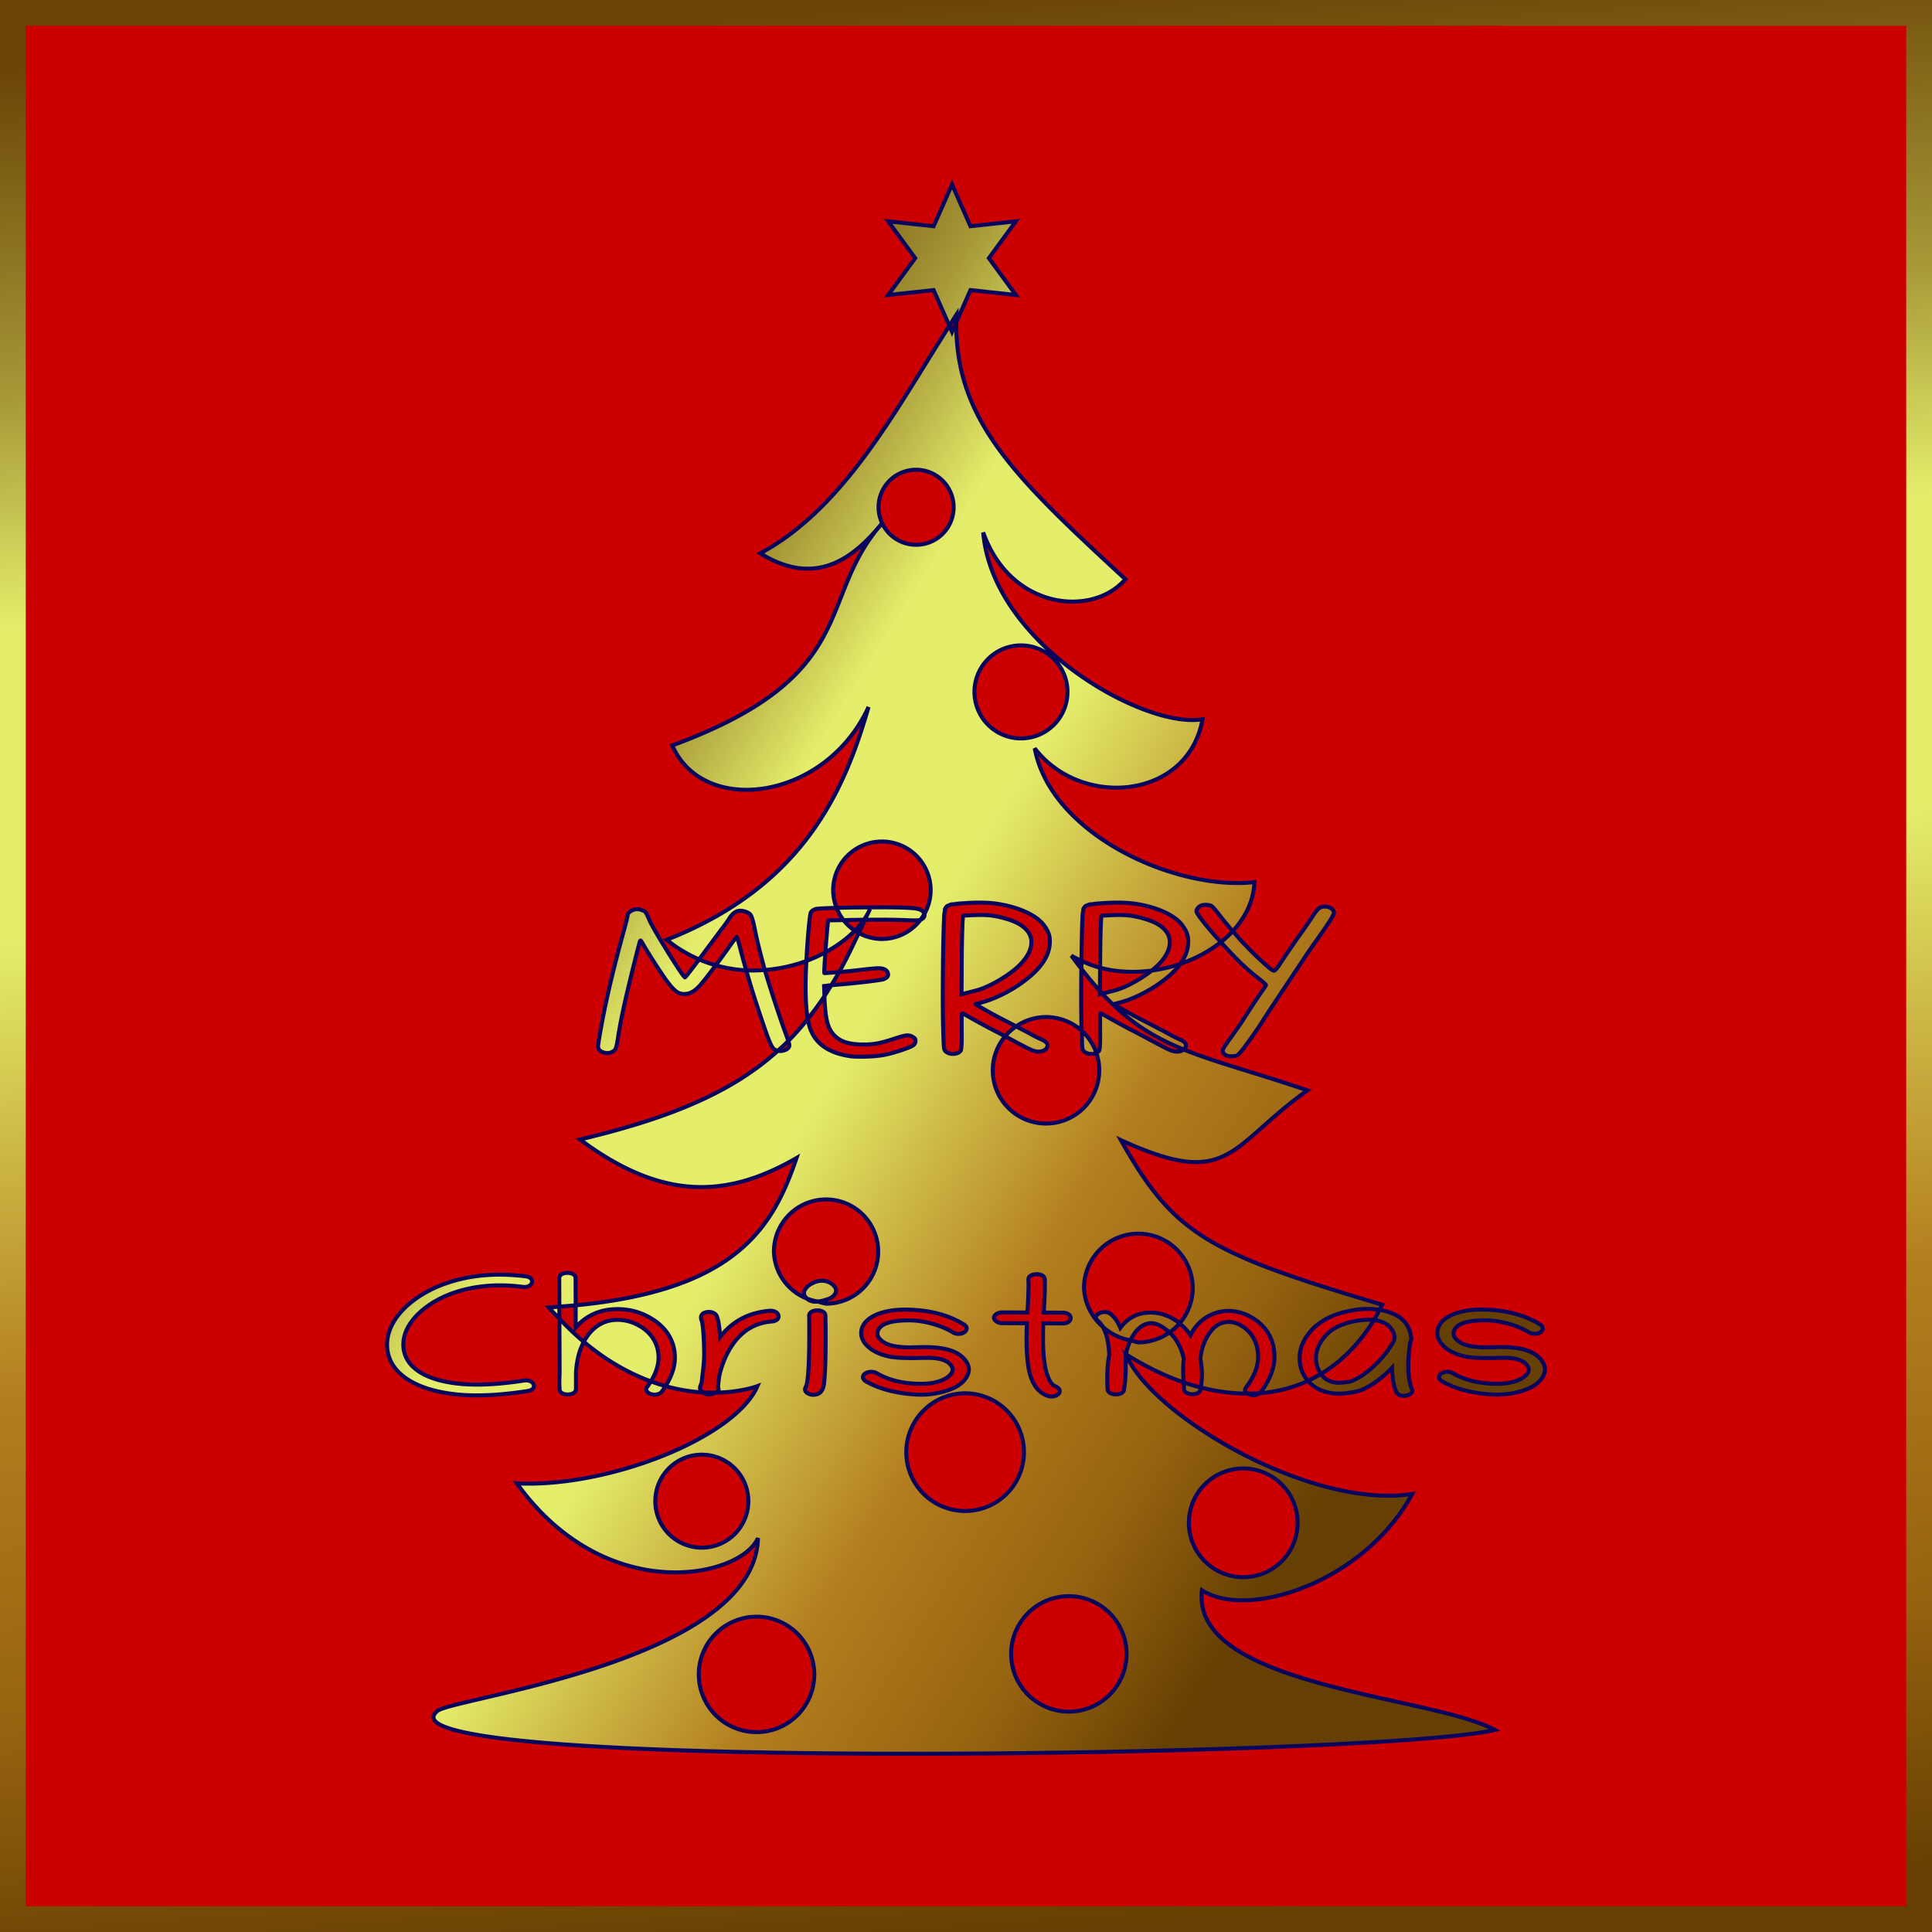
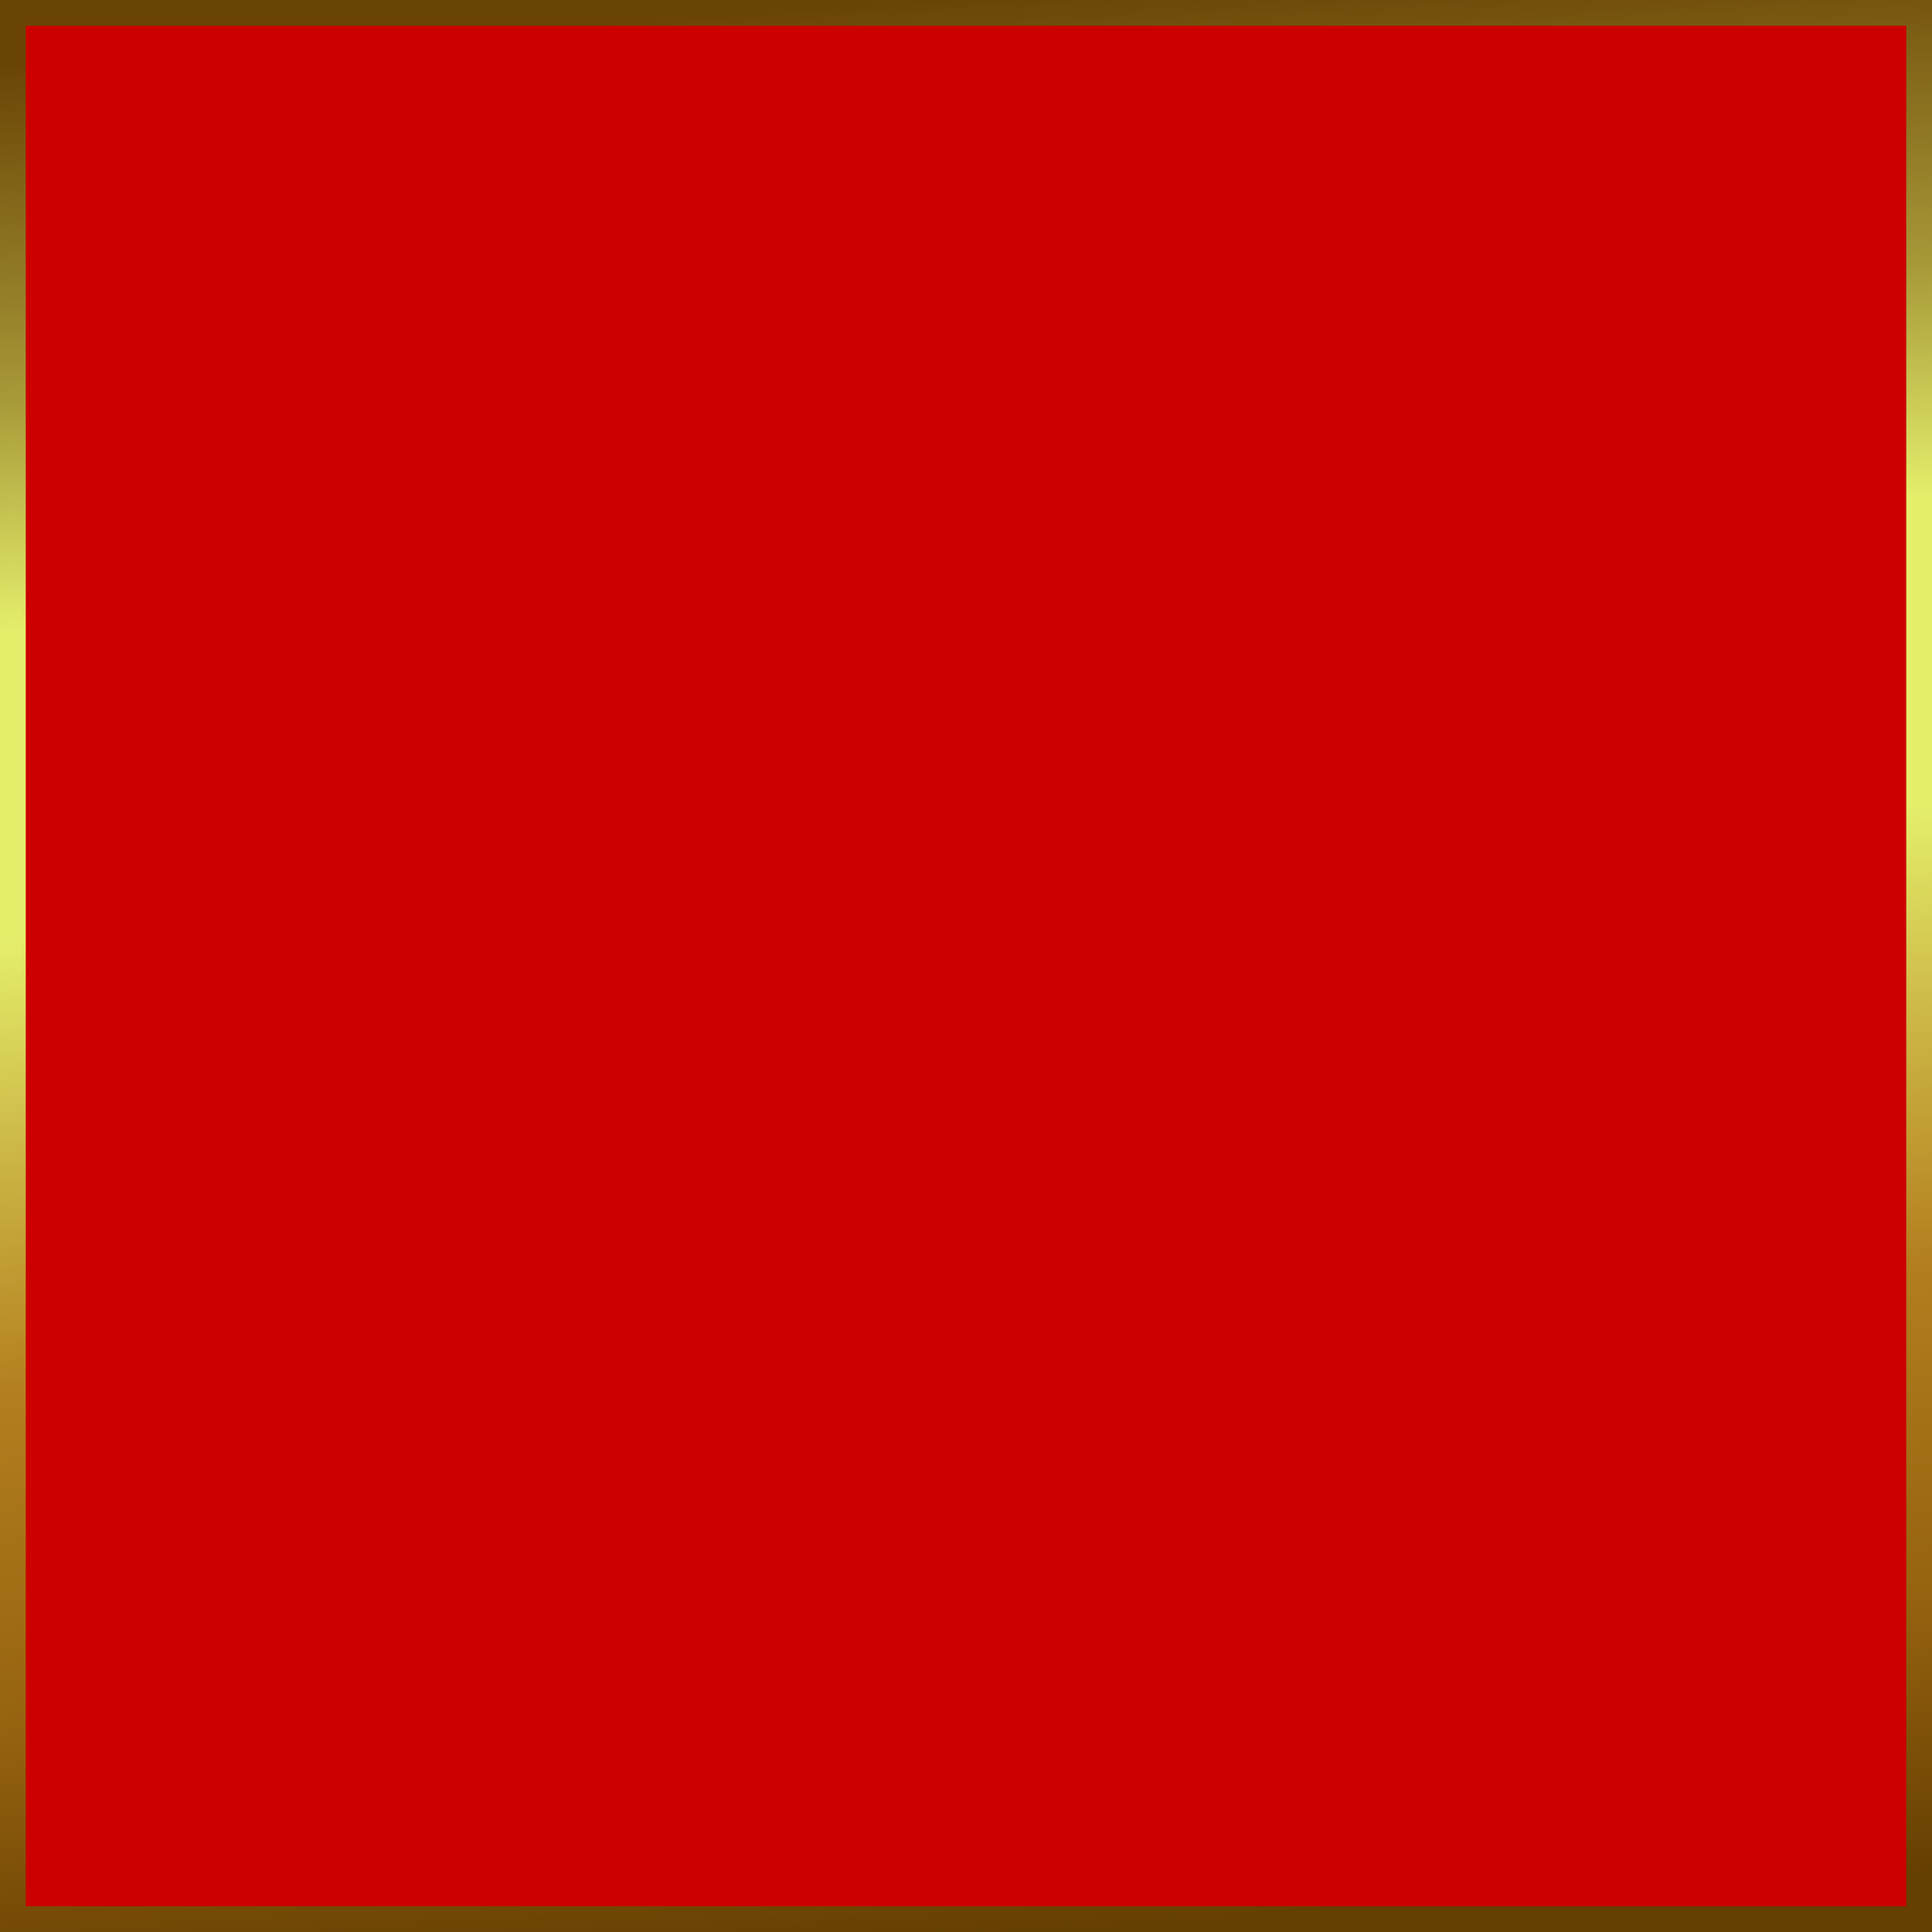
<svg xmlns="http://www.w3.org/2000/svg" xmlns:ns1="http://sodipodi.sourceforge.net/DTD/sodipodi-0.dtd" xmlns:ns2="http://www.inkscape.org/namespaces/inkscape" xmlns:xlink="http://www.w3.org/1999/xlink" ns1:docname="05_Esche.svg" ns2:version="1.4 (e7c3feb100, 2024-10-09)" id="svg8" version="1.1" viewBox="0 0 150 150" height="150" width="150" xml:space="preserve">
  <defs id="defs2">
    <linearGradient id="linearGradient113">
      <stop stop-color="#664002" offset="0" id="stop113" />
      <stop stop-color="#7e5109" offset="0.067" id="stop112" />
      <stop stop-color="#95620f" offset="0.139" id="stop111" />
      <stop stop-color="#a47017" offset="0.225" id="stop110" />
      <stop stop-color="#b37e1e" offset="0.312" id="stop109" />
      <stop stop-color="#ccb645" offset="0.437" id="stop108" />
      <stop stop-color="#e4ee6b" offset="0.548" id="stop107" />
      <stop stop-color="#e4ee6b" offset="0.608" id="stop106" />
      <stop stop-color="#e4ee6b" offset="0.708" id="stop105" />
      <stop stop-color="#a79938" offset="0.827" id="stop104" />
      <stop stop-color="#6a4405" offset="1" id="stop103" />
    </linearGradient>
    <linearGradient id="linearGradient48">
      <stop stop-color="#6a4405" offset="0" id="stop48" />
      <stop stop-color="#a79938" offset="0.173" id="stop47" />
      <stop stop-color="#e4ee6b" offset="0.292" id="stop46" />
      <stop stop-color="#e4ee6b" offset="0.392" id="stop45" />
      <stop stop-color="#e4ee6b" offset="0.452" id="stop44" />
      <stop stop-color="#ccb645" offset="0.563" id="stop43" />
      <stop stop-color="#b37e1e" offset="0.688" id="stop42" />
      <stop stop-color="#a47017" offset="0.775" id="stop41" />
      <stop stop-color="#95620f" offset="0.861" id="stop40" />
      <stop stop-color="#7e5109" offset="0.933" id="stop39" />
      <stop stop-color="#664002" offset="1" id="stop38" />
    </linearGradient>
    <linearGradient ns2:collect="always" xlink:href="#linearGradient48" id="linearGradient89" gradientUnits="userSpaceOnUse" />
    <linearGradient ns2:collect="always" xlink:href="#linearGradient48" id="linearGradient114" gradientUnits="userSpaceOnUse" x1="29.899" y1="74.837" x2="120.101" y2="74.837" />
    <linearGradient ns2:collect="always" xlink:href="#linearGradient48" id="linearGradient115" gradientUnits="userSpaceOnUse" x1="36.752" y1="50.937" x2="113.248" y2="98.737" />
    <linearGradient ns2:collect="always" xlink:href="#linearGradient113" id="linearGradient117" x1="80.232" y1="149.529" x2="69.768" y2="-0.105" gradientUnits="userSpaceOnUse" />
  </defs>
  <ns1:namedview ns2:document-rotation="0" fit-margin-bottom="0" fit-margin-right="0" fit-margin-left="0" fit-margin-top="0" showguides="false" ns2:showpageshadow="false" ns2:window-maximized="1" ns2:window-y="40" ns2:window-x="0" ns2:window-height="952" ns2:window-width="1280" ns2:pagecheckerboard="false" units="px" showgrid="false" ns2:current-layer="g117" ns2:document-units="px" ns2:cy="23" ns2:cx="78.5" ns2:zoom="1" ns2:pageshadow="2" ns2:pageopacity="0.0" borderopacity="1.0" bordercolor="#666666" pagecolor="#ffffff" id="base" lock-margins="false" ns2:deskcolor="#d1d1d1" showborder="false">
    <ns2:grid id="grid1" units="px" originx="-9.1552736e-05" originy="0.288" spacingx="1" spacingy="1" empcolor="#0099e5" empopacity="0.302" color="#0099e5" opacity="0.149" empspacing="5" enabled="true" visible="false" />
  </ns1:namedview>
  <g transform="translate(-9.1433525e-5,-257.024)" id="layer1" ns2:groupmode="layer" ns2:label="Schrift">
    <g id="g117">
      <rect y="0.712" x="1" height="148" width="148" id="rect4136" style="opacity:1;fill:#cc0000;fill-opacity:1;fill-rule:evenodd;stroke:url(#linearGradient117);stroke-width:2;stroke-miterlimit:4;stroke-dasharray:none;stroke-dashoffset:0;stroke-opacity:1" ns2:label="Hintergrund" transform="translate(-1.1920929e-7,257.312)" />
      <g ns2:groupmode="layer" id="layer5" ns2:label="HG" transform="translate(-1.1920929e-7,257.312)" style="display:inline" />
-       <path id="path2" style="fill:url(#linearGradient115);fill-opacity:1;fill-rule:nonzero;stroke:#0a055c;stroke-width:0.311;stroke-dasharray:none;stroke-opacity:1" ns2:label="Baum" d="m 73.916,14.033 -1.432,3.244 -3.525,-0.383 2.096,2.861 -2.096,2.861 3.525,-0.383 1.225,2.777 c 0.18,-0.279 0.362,-0.589 0.543,-0.861 -0.008,0.195 0.002,0.378 0,0.568 l 1.094,-2.484 3.525,0.383 -2.094,-2.861 2.094,-2.861 -3.525,0.383 z m 0.336,10.686 -0.336,0.76 -0.207,-0.467 c -4.066,6.297 -8.038,14.071 -14.678,17.662 4.561,2.836 7.516,0.017 9.459,-2.34 a 2.914,2.914 0 0 1 0,-0.002 2.914,2.914 0 0 1 -0.279,-1.236 2.914,2.914 0 0 1 2.914,-2.914 2.914,2.914 0 0 1 2.914,2.914 2.914,2.914 0 0 1 -2.914,2.914 2.914,2.914 0 0 1 -2.635,-1.676 c -5.192,5.869 -1.495,11.799 -16.295,17.254 2.42,5.558 11.924,4.263 15.238,-2.986 -1.857,6.448 -5.005,13.88 -15.672,18.074 0.806,0.656 1.652,1.151 2.514,1.523 0.049,-0.066 0.068,-0.087 0.121,-0.158 0.159,-0.217 0.365,-0.494 0.619,-0.832 0.254,-0.343 0.466,-0.626 0.633,-0.848 0.167,-0.227 0.286,-0.389 0.357,-0.484 0.294,-0.375 0.509,-0.675 0.645,-0.902 0.175,-0.264 0.362,-0.434 0.561,-0.508 0.207,-0.074 0.448,-0.059 0.727,0.047 0.135,0.053 0.235,0.115 0.299,0.184 0.064,0.069 0.118,0.184 0.166,0.348 0.056,0.158 0.124,0.436 0.203,0.832 0.127,0.666 0.38,1.702 0.762,3.107 0.002,0.007 0.01,0.03 0.012,0.037 1.134,-0.088 2.226,-0.332 3.227,-0.701 0.039,-0.753 0.093,-1.564 0.172,-2.459 0.064,-0.703 0.117,-1.12 0.156,-1.252 0.04,-0.132 0.162,-0.237 0.369,-0.316 0.117,-0.044 0.76,-0.073 1.648,-0.096 a 3.785,3.785 0 0 1 -0.266,-1.367 3.785,3.785 0 0 1 3.785,-3.785 3.785,3.785 0 0 1 3.785,3.785 3.785,3.785 0 0 1 -0.486,1.836 c 0.028,0.094 0.012,0.189 -0.061,0.285 -0.058,0.077 -0.138,0.125 -0.23,0.16 a 3.785,3.785 0 0 1 -3.008,1.504 3.785,3.785 0 0 1 -1.799,-0.467 c -0.497,1.057 -0.996,2.102 -1.52,3.029 0.231,-0.02 0.432,-0.035 0.703,-0.061 0.501,-0.053 0.929,-0.1 1.287,-0.143 0.58,-0.069 0.973,-0.097 1.18,-0.086 0.342,0.026 0.546,0.151 0.609,0.373 0.072,0.217 -0.044,0.377 -0.346,0.482 -0.087,0.032 -0.469,0.089 -1.145,0.174 -0.668,0.079 -1.297,0.146 -1.885,0.199 -0.406,0.033 -0.729,0.061 -1.018,0.09 -0.175,0.285 -0.349,0.573 -0.529,0.846 l 0.008,0.229 c 0.032,0.718 0.092,1.273 0.18,1.664 0.087,0.391 0.227,0.713 0.418,0.967 0.238,0.312 0.548,0.539 0.93,0.682 0.39,0.143 0.897,0.215 1.525,0.215 0.382,0 0.744,-0.032 1.086,-0.096 0.35,-0.069 0.782,-0.191 1.299,-0.365 0.445,-0.148 0.755,-0.23 0.93,-0.246 0.183,-0.016 0.351,0.027 0.502,0.127 0.143,0.074 0.207,0.176 0.191,0.303 0,0.148 -0.068,0.266 -0.203,0.355 -0.127,0.085 -0.418,0.204 -0.871,0.357 -0.564,0.19 -1.046,0.318 -1.443,0.387 -0.397,0.069 -0.862,0.109 -1.395,0.119 -0.58,0.011 -0.973,-0.002 -1.18,-0.039 -1.709,-0.254 -2.755,-1.024 -3.137,-2.312 -0.051,-0.168 -0.096,-0.363 -0.135,-0.576 -0.478,0.599 -0.978,1.171 -1.512,1.709 0.051,0.158 0.084,0.276 0.084,0.316 0,0.206 -0.151,0.348 -0.453,0.428 -0.162,0.043 -0.309,0.047 -0.443,0.02 -3.412,3.079 -8.048,5.156 -15.359,6.885 6.369,4.759 11.408,4.562 16.811,1.441 -1.821,5.356 -4.641,10.236 -17.148,11.434 l 0.004,1.723 c 0.722,-0.83 1.678,-1.318 2.811,-1.408 0.146,-0.013 0.303,-0.019 0.439,-0.019 0.918,0 1.756,0.225 2.537,0.676 1.152,0.656 1.914,1.706 1.914,3.09 0,0.721 -0.253,1.46 -0.73,2.213 1.053,0.29 2.03,0.441 2.904,0.49 -0.134,-0.103 -0.223,-0.234 -0.223,-0.336 0,-0.161 0.117,-0.34 0.137,-0.494 0.039,-0.47 0.186,-1.372 0.186,-2.125 0,-0.27 -0.01,-0.566 -0.02,-0.895 -0.039,-0.953 -0.098,-1.524 -0.176,-1.73 -0.039,-0.09 -0.049,-0.175 -0.049,-0.246 0,-0.245 0.225,-0.424 0.615,-0.424 0.303,0 0.537,0.154 0.605,0.314 0.137,0.348 0.225,0.896 0.254,1.643 0.947,-1.229 2.225,-1.912 3.855,-2.047 h 0.078 c 0.39,0 0.615,0.219 0.615,0.438 0,0.187 -0.166,0.367 -0.537,0.393 -1.65,0.135 -2.869,1.113 -3.65,2.928 -0.185,0.431 -0.332,0.889 -0.43,1.365 -0.039,0.386 -0.078,0.572 -0.078,0.771 0,0.109 0.039,0.175 0.039,0.227 0,0.087 -0.109,0.17 -0.248,0.238 2.004,-0.034 3.264,-0.512 3.264,-0.512 -1.738,4.002 -11.59,7.899 -18.682,7.553 6.931,9.622 17.394,7.313 18.721,4.248 -0.246,9.544 -23.588,12.391 -24.867,13.408 -6.019,4.787 73.138,3.609 82.082,1.486 -4.981,-2.691 -23.629,-3.346 -22.744,-10.846 3.54,2.311 12.577,-0.589 16.328,-7.479 -7.828,1.24 -20.296,-6.095 -22.223,-10.838 1.513,0.954 3.013,1.677 4.479,2.184 -0.016,-0.275 -0.041,-0.56 -0.041,-0.814 0,-0.354 0.01,-0.696 0.049,-1.012 -0.185,-0.83 -0.528,-1.485 -1.025,-1.975 -0.032,-0.031 -0.062,-0.053 -0.094,-0.082 a 4.22,4.22 0 0 1 -2.41,0.775 4.22,4.22 0 0 1 -0.611,-0.164 c -0.16,0.341 -0.287,0.731 -0.379,1.182 0.01,0.257 0.01,0.503 0.01,0.734 0,0.566 -0.02,1.056 -0.078,1.475 l -0.059,0.443 c -0.029,0.245 -0.322,0.367 -0.625,0.367 -0.312,0 -0.625,-0.136 -0.645,-0.387 -0.02,-0.302 -0.029,-0.592 -0.029,-0.869 0,-0.663 0.049,-1.268 0.156,-1.809 -0.043,-0.972 -0.214,-1.698 -0.51,-2.195 a 4.22,4.22 0 0 1 -1.451,-2.998 4.22,4.22 0 0 1 4.221,-4.221 4.22,4.22 0 0 1 4.221,4.221 4.22,4.22 0 0 1 -1.018,2.742 c 0.341,0.278 0.626,0.598 0.844,0.92 0.371,-0.734 0.897,-1.261 1.57,-1.576 0.459,-0.212 0.918,-0.311 1.367,-0.311 0.869,0 1.688,0.342 2.332,0.863 0.781,0.624 1.25,1.552 1.25,2.697 0,0.888 -0.362,1.809 -1.074,2.768 -0.024,0.031 -0.069,0.044 -0.102,0.068 1.339,-0.104 2.606,-0.427 3.779,-0.967 -0.412,-0.466 -0.65,-1.062 -0.65,-1.779 0,-0.656 0.233,-1.28 0.691,-1.879 0.674,-0.875 1.71,-1.462 3.086,-1.752 0.527,-0.116 1.033,-0.174 1.521,-0.174 0.31,0 0.611,0.026 0.9,0.074 0.072,-0.136 0.152,-0.259 0.221,-0.398 -13.548,-4.032 -16.177,-5.448 -20.293,-12.779 8.478,3.875 8.338,0.518 14.479,-3.867 -4.157,-1.41 -7.111,-2.158 -9.611,-3.172 -0.021,0.017 -0.036,0.035 -0.061,0.051 -0.111,0.063 -0.238,0.101 -0.381,0.111 -0.183,0.016 -0.391,-0.024 -0.621,-0.119 -0.223,-0.095 -0.691,-0.335 -1.406,-0.721 -0.135,-0.074 -0.409,-0.221 -0.822,-0.438 -0.413,-0.217 -0.668,-0.347 -0.764,-0.395 -0.747,-0.396 -1.283,-0.688 -1.609,-0.873 -0.453,-0.259 -0.708,-0.399 -0.764,-0.42 -0.008,-0.005 -0.015,-3.53e-4 -0.023,0.016 -0.008,0.011 -0.015,0.038 -0.023,0.08 0,0.037 -0.004,0.087 -0.012,0.15 v 0.262 0.363 0.508 c 0.016,0.93 -0.012,1.442 -0.084,1.537 -0.054,0.062 -0.127,0.109 -0.209,0.146 a 4.133,4.133 0 0 1 0.23,1.359 4.133,4.133 0 0 1 -4.133,4.133 4.133,4.133 0 0 1 -4.135,-4.133 4.133,4.133 0 0 1 0.959,-2.639 c -0.077,-0.04 -0.088,-0.049 -0.178,-0.096 -0.413,-0.217 -0.668,-0.347 -0.764,-0.395 -0.747,-0.396 -1.283,-0.688 -1.609,-0.873 -0.453,-0.259 -0.706,-0.399 -0.762,-0.42 -0.008,-0.005 -0.017,-3.53e-4 -0.025,0.016 -0.008,0.011 -0.015,0.038 -0.023,0.08 0,0.037 -0.004,0.087 -0.012,0.15 v 0.262 0.363 0.508 c 0.016,0.93 -0.012,1.442 -0.084,1.537 -0.087,0.1 -0.21,0.17 -0.369,0.207 -0.151,0.037 -0.306,0.037 -0.465,0 -0.143,-0.042 -0.258,-0.104 -0.346,-0.184 -0.064,-0.063 -0.103,-0.181 -0.119,-0.355 -0.016,-0.174 -0.037,-0.729 -0.061,-1.664 -0.024,-0.956 -0.028,-2.345 -0.012,-4.168 0.016,-1.823 0.044,-3.164 0.084,-4.025 0.008,-0.174 0.012,-0.286 0.012,-0.334 0,-0.048 0.011,-0.128 0.035,-0.244 0.024,-0.122 0.033,-0.194 0.025,-0.215 -0.008,-0.021 0.015,-0.069 0.07,-0.143 l 0.096,-0.119 c 0.008,-0.005 0.065,-0.028 0.168,-0.07 0.111,-0.048 0.181,-0.07 0.213,-0.064 0.032,0 0.132,-0.01 0.299,-0.031 0.175,-0.026 0.298,-0.039 0.369,-0.039 0.072,-0.005 0.232,-0.018 0.479,-0.033 0.994,-0.063 1.84,-0.034 2.539,0.088 0.779,0.132 1.47,0.339 2.074,0.619 0.604,0.28 1.054,0.605 1.348,0.975 0.183,0.238 0.309,0.456 0.381,0.656 0.079,0.195 0.115,0.425 0.107,0.689 -0.008,0.914 -0.516,1.801 -1.525,2.662 -0.564,0.481 -1.208,0.913 -1.932,1.293 -0.723,0.375 -1.411,0.64 -2.062,0.793 -0.159,0.037 -0.238,0.062 -0.238,0.078 0,0.011 0.126,0.09 0.381,0.238 0.254,0.148 0.572,0.328 0.953,0.539 0.39,0.211 0.748,0.399 1.074,0.562 0.419,0.216 0.466,0.244 0.732,0.383 a 4.133,4.133 0 0 1 2.322,-0.723 4.133,4.133 0 0 1 2.768,1.064 c -0.006,-0.191 -0.009,-0.189 -0.016,-0.432 -0.024,-0.956 -0.028,-2.345 -0.012,-4.168 7.07e-4,-0.081 0.003,-0.132 0.004,-0.211 -0.254,-0.329 -0.51,-0.658 -0.773,-1.021 0.251,0.154 0.516,0.278 0.781,0.402 0.017,-1.365 0.039,-2.485 0.072,-3.195 0.008,-0.174 0.012,-0.286 0.012,-0.334 0,-0.048 0.011,-0.128 0.035,-0.244 0.024,-0.122 0.031,-0.194 0.023,-0.215 -0.008,-0.021 0.017,-0.069 0.072,-0.143 l 0.096,-0.119 c 0.008,-0.005 0.063,-0.028 0.166,-0.07 0.111,-0.048 0.183,-0.07 0.215,-0.064 0.032,0 0.132,-0.01 0.299,-0.031 0.175,-0.026 0.298,-0.039 0.369,-0.039 0.072,-0.005 0.23,-0.018 0.477,-0.033 0.994,-0.063 1.84,-0.034 2.539,0.088 0.779,0.132 1.472,0.339 2.076,0.619 0.604,0.28 1.052,0.605 1.346,0.975 0.183,0.238 0.311,0.456 0.383,0.656 0.079,0.195 0.115,0.425 0.107,0.689 -0.005,0.575 -0.209,1.141 -0.611,1.695 1.167,-0.397 2.244,-0.97 3.146,-1.689 -0.146,-0.163 -0.271,-0.289 -0.426,-0.465 -0.978,-1.12 -1.467,-1.767 -1.467,-1.941 0,-0.079 0.042,-0.164 0.121,-0.254 0.079,-0.09 0.166,-0.15 0.262,-0.182 0.095,-0.037 0.218,-0.054 0.369,-0.049 0.159,0.005 0.285,0.03 0.381,0.072 0.095,0.042 0.299,0.265 0.609,0.666 0.319,0.417 0.685,0.856 1.074,1.305 0.994,-1.075 1.63,-2.369 1.686,-3.811 -6.048,0.695 -15.791,-3.64 -17.059,-10.383 3.637,4.735 11.928,3.95 13.027,-2.26 -4.467,0.785 -16.285,-5.812 -17.027,-14.502 2.143,6.042 8.547,6.574 11.037,3.629 -8.384,-7.744 -13.206,-12.223 -13.125,-19.965 z m 21.461,47.291 c -0.28,0.302 -0.591,0.582 -0.924,0.848 0.781,0.868 1.476,1.589 2.031,2.078 0.199,0.18 0.508,0.437 0.93,0.77 0.374,0.296 0.553,0.459 0.537,0.49 -0.016,0.053 -0.188,0.312 -0.514,0.777 -0.27,0.391 -0.616,0.916 -1.037,1.576 -0.334,0.523 -0.712,1.075 -1.133,1.656 -0.358,0.497 -0.571,0.814 -0.643,0.951 -0.079,0.195 -1.92e-4,0.36 0.238,0.492 0.095,0.048 0.222,0.07 0.381,0.07 0.167,0.005 0.314,-0.012 0.441,-0.055 0.119,-0.042 0.342,-0.287 0.668,-0.736 0.684,-0.935 1.152,-1.62 1.406,-2.053 0.191,-0.291 0.625,-0.945 1.301,-1.965 1.041,-1.564 1.621,-2.436 1.74,-2.615 0.445,-0.671 0.827,-1.226 1.145,-1.664 0.859,-1.21 1.287,-1.887 1.287,-2.029 0,-0.195 -0.119,-0.34 -0.357,-0.436 -0.231,-0.095 -0.468,-0.093 -0.715,0.008 -0.127,0.053 -0.314,0.268 -0.561,0.643 -0.231,0.365 -0.565,0.85 -1.002,1.457 -0.302,0.417 -0.734,1.047 -1.299,1.887 -0.024,0.037 -0.052,0.077 -0.084,0.119 -0.024,0.042 -0.045,0.075 -0.061,0.102 -0.016,0.026 -0.039,0.061 -0.07,0.104 -0.238,0.365 -0.397,0.56 -0.477,0.586 -0.079,0.021 -0.24,-0.074 -0.479,-0.285 -0.087,-0.079 -0.157,-0.142 -0.213,-0.189 C 97.703,74.12 97.086,73.518 96.402,72.789 96.157,72.522 95.935,72.266 95.713,72.01 Z m -4.07,2.537 c -0.717,0.244 -1.462,0.418 -2.223,0.518 -0.306,0.244 -0.665,0.492 -1.09,0.744 -0.668,0.391 -1.251,0.654 -1.752,0.791 -0.191,0.053 -0.449,0.12 -0.775,0.199 l -0.223,0.057 c 2.047,2.207 3.989,3.394 6.316,4.338 0.073,-0.058 0.13,-0.121 0.154,-0.195 0.095,-0.217 -0.052,-0.409 -0.441,-0.578 -0.294,-0.132 -0.636,-0.307 -1.025,-0.523 -0.159,-0.09 -0.72,-0.382 -1.682,-0.879 -0.326,-0.164 -0.683,-0.351 -1.072,-0.562 -0.382,-0.211 -0.701,-0.391 -0.955,-0.539 -0.254,-0.148 -0.381,-0.228 -0.381,-0.238 0,-0.016 0.079,-0.041 0.238,-0.078 0.652,-0.153 1.339,-0.418 2.062,-0.793 0.723,-0.38 1.367,-0.812 1.932,-1.293 0.374,-0.319 0.679,-0.641 0.916,-0.967 z m -6.062,2.309 c -0.061,-0.066 -0.12,-0.13 -0.182,-0.197 l -0.002,0.244 z m -0.182,-0.197 0.012,-1.707 c 0,-0.036 0.002,-0.07 0.002,-0.105 -0.498,-0.132 -0.979,-0.314 -1.445,-0.533 -0.003,0.216 -0.006,0.387 -0.008,0.619 0.492,0.636 0.97,1.209 1.439,1.727 z m 0.014,-1.812 c 1.293,0.343 2.665,0.395 4.008,0.219 0.175,-0.139 0.337,-0.278 0.473,-0.414 0.525,-0.523 0.827,-1.03 0.906,-1.521 0.087,-0.497 -0.056,-0.929 -0.43,-1.299 -0.35,-0.354 -0.918,-0.634 -1.705,-0.84 -0.39,-0.106 -0.743,-0.175 -1.061,-0.207 -0.31,-0.032 -0.708,-0.039 -1.193,-0.023 -0.572,0.021 -0.865,0.038 -0.881,0.049 -0.032,0.021 -0.06,0.486 -0.084,1.395 -0.023,0.869 -0.032,1.749 -0.033,2.643 z m -1.43,4.896 c 0.016,0.546 0.031,1.103 0.043,1.232 0.016,0.174 0.056,0.292 0.119,0.355 0.087,0.079 0.205,0.141 0.348,0.184 0.159,0.037 0.314,0.037 0.465,0 0.06,-0.014 0.11,-0.037 0.16,-0.061 a 4.133,4.133 0 0 0 -1.135,-1.711 z m -5.09,-0.342 a 4.133,4.133 0 0 0 -0.854,0.773 c 0.277,0.145 0.539,0.284 0.645,0.342 0.715,0.386 1.186,0.626 1.408,0.721 0.231,0.095 0.436,0.135 0.619,0.119 0.143,-0.011 0.272,-0.048 0.383,-0.111 0.111,-0.069 0.181,-0.151 0.213,-0.246 0.095,-0.217 -0.05,-0.409 -0.439,-0.578 -0.294,-0.132 -0.636,-0.307 -1.025,-0.523 -0.09,-0.051 -0.604,-0.316 -0.949,-0.496 z m 28.209,22.01 c -0.142,0.268 -0.283,0.536 -0.436,0.787 0.943,0.109 1.503,0.593 1.605,1.314 -0.01,0.09 -0.029,0.18 -0.039,0.264 -0.605,1.191 -1.893,2.452 -2.869,2.961 -0.332,0.174 -0.547,0.257 -0.654,0.264 -0.283,0.019 -0.488,0.07 -0.742,0.07 -0.371,0 -0.703,-0.089 -0.996,-0.27 -0.161,-0.1 -0.297,-0.249 -0.418,-0.418 -0.326,0.194 -0.657,0.379 -1,0.537 0.172,0.195 0.364,0.373 0.598,0.518 0.439,0.27 1.065,0.477 1.807,0.477 0.254,0 0.518,-0.025 0.801,-0.076 0.459,-0.032 0.897,-0.161 1.326,-0.387 0.703,-0.373 1.367,-0.888 1.992,-1.551 0.01,0.753 0.117,1.383 0.322,1.879 0.088,0.212 0.332,0.303 0.586,0.303 0.322,0 0.664,-0.154 0.664,-0.393 0,-0.039 -0.01,-0.078 -0.029,-0.123 -0.185,-0.463 -0.283,-1.062 -0.283,-1.809 0,-0.534 0.049,-1.139 0.146,-1.814 0.059,-0.129 0.088,-0.239 0.088,-0.342 0,-0.051 -0.01,-0.103 -0.029,-0.148 -0.127,-0.888 -0.655,-1.499 -1.611,-1.834 -0.267,-0.093 -0.542,-0.162 -0.828,-0.209 z m -4.549,4.973 c 1.608,-0.958 3.004,-2.356 4.113,-4.186 -0.134,-0.016 -0.276,-0.023 -0.426,-0.023 -0.351,0 -0.74,0.045 -1.17,0.135 -1.044,0.219 -1.807,0.637 -2.295,1.268 -0.41,0.528 -0.605,1.048 -0.605,1.576 0,0.485 0.152,0.908 0.383,1.23 z m -4.779,1.504 c -0.298,0.023 -0.604,0.018 -0.908,0.019 0.123,0.076 0.277,0.131 0.434,0.131 0.186,0 0.35,-0.058 0.475,-0.15 z m -0.908,0.019 c -0.175,-0.109 -0.274,-0.272 -0.131,-0.461 0.634,-0.843 0.945,-1.642 0.945,-2.389 -10e-7,-0.953 -0.379,-1.713 -1.004,-2.215 -0.41,-0.328 -0.86,-0.494 -1.289,-0.494 -0.478,0 -0.928,0.198 -1.279,0.604 -0.566,0.656 -0.811,1.416 -0.918,2.246 0.078,0.393 0.127,0.78 0.127,1.205 0,0.312 -0.029,0.656 -0.092,1.033 1.252,0.324 2.469,0.475 3.641,0.471 z m -3.641,-0.471 c -0.437,-0.113 -0.876,-0.239 -1.32,-0.393 0.011,0.183 0.008,0.35 0.027,0.543 0.039,0.245 0.342,0.373 0.645,0.373 0.293,0 0.584,-0.115 0.623,-0.354 0.012,-0.06 0.016,-0.112 0.025,-0.17 z M 91.586,102.457 c -0.593,-0.483 -1.361,-0.838 -2.271,-0.838 -0.947,0 -1.737,0.394 -2.332,1.186 -0.185,-0.457 -0.44,-0.812 -0.752,-1.076 -0.137,-0.109 -0.303,-0.154 -0.469,-0.154 -0.342,0 -0.674,0.194 -0.674,0.426 0,0.084 0.039,0.166 0.146,0.25 0.145,0.12 0.269,0.279 0.379,0.463 a 4.22,4.22 0 0 0 2.158,1.059 c 0.13,-0.278 0.281,-0.524 0.461,-0.729 0.351,-0.399 0.731,-0.6 1.131,-0.6 0.441,0 0.919,0.243 1.43,0.717 a 4.22,4.22 0 0 0 0.793,-0.703 z m -36.039,5.381 c -0.308,0.005 -0.633,-7e-5 -0.975,-0.019 0.119,0.091 0.272,0.16 0.441,0.16 0.15,0 0.365,-0.058 0.533,-0.141 z m -3.879,-0.51 C 51.298,107.226 50.918,107.102 50.531,106.961 c -0.09,0.145 -0.18,0.29 -0.291,0.438 -0.244,0.322 0.195,0.594 0.566,0.594 0.234,0 0.459,-0.077 0.566,-0.219 0.112,-0.149 0.201,-0.297 0.295,-0.445 z m -1.137,-0.367 c 0.393,-0.634 0.598,-1.249 0.598,-1.846 0,-1.101 -0.586,-1.951 -1.475,-2.459 -0.537,-0.309 -1.112,-0.471 -1.717,-0.471 -1.323,0 -2.144,0.832 -2.609,1.707 1.812,1.513 3.574,2.475 5.203,3.068 z m -5.203,-3.068 c -0.629,-0.525 -1.263,-1.131 -1.898,-1.797 l 0.018,4.197 c -0.01,0.225 -0.02,0.457 -0.02,0.695 0,0.2 0.01,0.398 0.02,0.604 0.01,0.257 0.322,0.387 0.625,0.387 0.322,0 0.645,-0.142 0.645,-0.406 v -1.26 c 0.039,-0.669 0.147,-1.276 0.332,-1.797 0.072,-0.204 0.168,-0.414 0.279,-0.623 z m -1.898,-1.797 -0.002,-0.939 c -0.279,0.02 -0.534,0.05 -0.822,0.066 0.275,0.317 0.549,0.585 0.824,0.873 z m -0.002,-0.939 c 0.429,-0.031 0.857,-0.062 1.266,-0.102 l -0.006,-2.113 c 0,-0.27 -0.313,-0.404 -0.635,-0.404 -0.312,0 -0.635,0.134 -0.635,0.404 z M 60.391,81.295 c 0.276,-0.249 0.552,-0.501 0.812,-0.764 -0.061,-0.189 -0.151,-0.444 -0.285,-0.801 -0.199,-0.549 -0.476,-1.366 -0.834,-2.449 -0.344,-1.071 -0.576,-1.813 -0.705,-2.26 -0.476,0.037 -0.956,0.052 -1.443,0.027 0.218,0.762 0.457,1.56 0.729,2.408 0.445,1.363 0.764,2.3 0.955,2.812 0.199,0.512 0.35,0.805 0.453,0.879 0.096,0.076 0.202,0.123 0.318,0.146 z m -2.455,-6.246 c -0.184,-0.642 -0.353,-1.26 -0.498,-1.84 -0.127,-0.491 -0.212,-0.741 -0.252,-0.746 l -0.023,0.018 c -0.072,0.079 -0.262,0.337 -0.572,0.775 -0.381,0.538 -0.707,0.98 -1.02,1.4 0.788,0.222 1.581,0.353 2.365,0.393 z M 55.57,74.656 c -0.434,-0.123 -0.867,-0.272 -1.295,-0.457 -0.679,0.908 -1.066,1.404 -1.096,1.395 -0.095,-0.042 -0.541,-0.702 -1.336,-1.98 -0.795,-1.284 -1.278,-2.126 -1.453,-2.527 -0.087,-0.222 -0.176,-0.404 -0.264,-0.547 -0.048,-0.058 -0.138,-0.113 -0.273,-0.16 -0.135,-0.053 -0.258,-0.078 -0.369,-0.078 -0.199,0 -0.378,0.055 -0.537,0.166 -0.151,0.106 -0.227,0.225 -0.227,0.357 0,0.063 -0.104,0.478 -0.311,1.244 -0.843,3.059 -1.451,5.68 -1.824,7.867 -0.095,0.56 -0.146,0.887 -0.154,0.982 0,0.095 0.023,0.188 0.07,0.277 0.072,0.1 0.183,0.175 0.334,0.223 0.135,0.042 0.247,0.06 0.334,0.055 0.087,0 0.191,-0.023 0.311,-0.07 0.151,-0.063 0.255,-0.151 0.311,-0.262 0.056,-0.116 0.11,-0.349 0.166,-0.697 0.119,-0.814 0.295,-1.735 0.525,-2.766 0.111,-0.507 0.328,-1.427 0.654,-2.758 0.334,-1.331 0.517,-2.039 0.549,-2.123 0.016,-0.042 0.033,-0.064 0.049,-0.064 0.024,0.005 0.092,0.107 0.203,0.303 0.199,0.349 0.508,0.849 0.93,1.504 0.421,0.655 0.735,1.117 0.941,1.387 0.318,0.428 0.592,0.71 0.822,0.842 0.238,0.127 0.508,0.152 0.811,0.078 0.31,-0.074 0.637,-0.311 0.979,-0.713 0.308,-0.36 0.705,-0.878 1.15,-1.477 z m 7.145,4.166 c 0.449,-0.563 0.883,-1.147 1.295,-1.77 l -0.027,-0.785 0.418,-0.049 c 0.037,-0.004 0.099,-0.008 0.139,-0.012 0.206,-0.337 0.413,-0.675 0.613,-1.029 -0.197,0.017 -0.43,0.039 -0.598,0.051 -0.358,0.027 -0.541,0.039 -0.549,0.033 -0.027,-0.018 0.006,-0.623 0.078,-1.611 -0.465,0.249 -0.956,0.477 -1.479,0.67 -0.103,1.998 -0.07,3.504 0.109,4.502 z m 1.369,-5.172 c 0.901,-0.483 1.675,-1.058 2.283,-1.68 a 3.785,3.785 0 0 1 -0.875,-0.82 c -0.375,0.007 -1.168,0.016 -1.176,0.021 -0.032,0.021 -0.1,0.703 -0.203,2.045 -0.015,0.192 -0.017,0.269 -0.029,0.434 z m 1.408,-2.5 c 0.409,-0.008 0.436,-0.014 1.281,-0.025 0.114,-0.002 0.193,-6.82e-4 0.303,-0.002 0.188,-0.275 0.352,-0.552 0.467,-0.832 -0.129,0.298 -0.262,0.544 -0.391,0.832 1.293,-0.014 2.345,-0.008 3.078,0.025 0.572,0.027 0.939,0.029 1.098,0.008 0.057,-0.007 0.103,-0.027 0.15,-0.045 a 3.785,3.785 0 0 0 0.291,-0.445 c -0.015,-0.051 -0.039,-0.102 -0.084,-0.152 -0.087,-0.095 -0.188,-0.16 -0.299,-0.197 -0.111,-0.042 -0.285,-0.075 -0.523,-0.096 -0.684,-0.058 -2.072,-0.076 -4.162,-0.055 -0.755,0.006 -1.245,0.019 -1.75,0.031 a 3.785,3.785 0 0 0 0.541,0.953 z m 1.66,-0.027 c -0.027,2.98e-4 -0.048,-3.2e-4 -0.076,0 -0.198,0.29 -0.439,0.571 -0.709,0.848 a 3.785,3.785 0 0 0 0.305,0.178 c 0.16,-0.34 0.321,-0.671 0.48,-1.025 z M 79.268,49.82 a 3.611,3.611 0 0 1 3.611,3.611 3.611,3.611 0 0 1 -3.611,3.611 3.611,3.611 0 0 1 -3.611,-3.611 3.611,3.611 0 0 1 3.611,-3.611 z m -2.938,20.934 c -0.199,-0.004 -0.42,-0.002 -0.662,0.006 -0.572,0.021 -0.867,0.038 -0.883,0.049 -0.032,0.021 -0.06,0.486 -0.084,1.395 -0.024,0.903 -0.035,1.818 -0.035,2.748 l -0.012,1.951 0.406,-0.104 c 0.326,-0.079 0.583,-0.146 0.773,-0.199 0.501,-0.137 1.086,-0.4 1.754,-0.791 0.668,-0.396 1.189,-0.783 1.562,-1.158 0.525,-0.523 0.825,-1.03 0.904,-1.521 0.087,-0.497 -0.054,-0.929 -0.428,-1.299 -0.35,-0.354 -0.918,-0.634 -1.705,-0.84 -0.39,-0.106 -0.745,-0.175 -1.062,-0.207 -0.155,-0.016 -0.331,-0.025 -0.529,-0.029 z M 64.135,92.836 a 4.046,4.046 0 0 1 4.047,4.047 4.046,4.046 0 0 1 -4.047,4.047 A 4.046,4.046 0 0 1 63.5,100.76 c -0.06,0.006 -0.124,0.018 -0.18,0.018 -0.266,0 -0.504,-0.098 -0.672,-0.244 a 4.046,4.046 0 0 1 -2.561,-3.65 4.046,4.046 0 0 1 4.047,-4.047 z M 62.648,100.533 A 4.046,4.046 0 0 0 63.5,100.76 c 0.179,-0.017 0.37,-0.053 0.582,-0.125 0.508,-0.116 0.83,-0.411 0.83,-0.727 0,-0.335 -0.489,-0.76 -1.094,-0.76 -0.625,0 -1.396,0.483 -1.396,0.959 0,0.163 0.093,0.309 0.227,0.426 z m 17.832,-1.893 c 0.312,0 0.625,0.129 0.635,0.393 0,0.09 0.01,0.199 0.01,0.328 0,0.702 -0.059,1.859 -0.088,2.258 l 1.475,0.008 c 0.41,0.006 0.615,0.211 0.615,0.424 0,0.206 -0.205,0.412 -0.605,0.412 h -0.01 c -0.508,0 -1.006,-0.006 -1.514,-0.006 -0.02,0.386 -0.02,0.753 -0.02,1.094 0,1.558 0.156,2.645 0.479,3.275 0.146,0.283 0.303,0.458 0.469,0.516 0.195,0.071 0.352,0.212 0.352,0.379 0,0.232 -0.303,0.418 -0.645,0.418 -0.098,0 -0.195,-0.019 -0.293,-0.051 -0.839,-0.296 -1.348,-1.106 -1.523,-2.426 -0.078,-0.573 -0.117,-1.242 -0.117,-2.002 0,-0.38 0.01,-0.786 0.029,-1.211 -0.644,0 -1.278,-0.006 -1.922,-0.006 -0.342,0 -0.635,-0.206 -0.635,-0.432 0,-0.206 0.303,-0.404 0.635,-0.404 l 1.961,0.006 c 0.029,-0.38 0.088,-1.546 0.088,-2.234 0,-0.135 -0.01,-0.243 -0.01,-0.34 0,-0.264 0.322,-0.398 0.635,-0.398 z m -41.689,0.037 c -1.63,0 -3.133,0.27 -4.52,0.805 -2.138,0.83 -4.217,2.537 -4.217,4.635 0,2.549 2.986,3.932 6.959,3.932 1.191,0 2.508,-0.115 3.963,-0.34 0.332,-0.051 0.479,-0.219 0.479,-0.387 0,-0.219 -0.235,-0.438 -0.615,-0.438 -0.049,0 -0.096,0.005 -0.154,0.012 -1.357,0.212 -2.569,0.316 -3.652,0.316 -3.26,0 -5.719,-1.011 -5.719,-3.115 0,-1.738 1.796,-3.199 3.592,-3.895 1.191,-0.457 2.499,-0.695 3.914,-0.695 0.576,0 1.162,0.04 1.768,0.117 0.049,0.006 0.098,0.006 0.137,0.006 0.371,0 0.584,-0.211 0.584,-0.424 0,-0.18 -0.147,-0.362 -0.488,-0.4 -0.693,-0.084 -1.375,-0.129 -2.029,-0.129 z m 31.412,2.711 c 1.884,0 3.426,0.398 4.656,1.17 0.137,0.084 0.195,0.188 0.195,0.291 0,0.212 -0.244,0.417 -0.615,0.424 -0.176,0 -0.322,-0.032 -0.449,-0.109 -0.742,-0.47 -2.108,-0.939 -3.416,-0.939 -1.337,0 -2.129,0.238 -2.373,0.721 -0.049,0.103 -0.078,0.2 -0.078,0.297 0,0.257 0.186,0.494 0.547,0.713 0.4,0.245 1.084,0.367 2.031,0.367 0.312,0 0.682,-0.025 1.023,-0.025 1.679,0 2.686,0.316 3.232,1.037 0.176,0.238 0.264,0.469 0.264,0.701 0,0.103 -0.01,0.206 -0.049,0.309 -0.215,0.624 -0.801,1.081 -1.768,1.371 -0.615,0.187 -1.25,0.277 -1.924,0.277 -0.137,0 -0.274,-0.007 -0.42,-0.014 -1.552,-0.097 -2.831,-0.444 -3.846,-1.029 C 67.078,106.872 67,106.749 67,106.633 c 0,-0.232 0.293,-0.412 0.635,-0.412 0.156,0 0.303,0.033 0.42,0.098 0.908,0.528 2.001,0.83 3.445,0.83 0.898,0 1.592,-0.175 2.07,-0.516 0.254,-0.187 0.391,-0.379 0.391,-0.578 0,-0.116 -0.049,-0.231 -0.137,-0.354 -0.283,-0.373 -0.879,-0.566 -1.777,-0.566 -0.39,0 -0.828,0.018 -1.17,0.018 -0.771,0 -1.348,-0.031 -1.719,-0.096 -1.025,-0.18 -1.895,-0.688 -2.188,-1.357 -0.078,-0.167 -0.107,-0.328 -0.107,-0.482 0,-1.204 1.622,-1.828 3.34,-1.828 z m 44.725,0 c -1.718,0 -3.338,0.623 -3.338,1.826 0,0.154 0.029,0.317 0.107,0.484 0.293,0.669 1.163,1.177 2.188,1.357 0.371,0.064 0.946,0.096 1.717,0.096 0.342,0 0.781,-0.019 1.172,-0.019 0.898,0 1.492,0.193 1.775,0.566 0.088,0.122 0.137,0.24 0.137,0.355 0,0.2 -0.135,0.391 -0.389,0.578 -0.478,0.341 -1.172,0.516 -2.07,0.516 -1.445,0 -2.538,-0.302 -3.445,-0.83 -0.117,-0.064 -0.264,-0.098 -0.42,-0.098 -0.342,0 -0.635,0.18 -0.635,0.412 0,0.116 0.078,0.239 0.215,0.316 1.015,0.586 2.294,0.933 3.846,1.029 0.146,0.006 0.283,0.014 0.42,0.014 0.674,0 1.309,-0.091 1.924,-0.277 0.966,-0.29 1.551,-0.747 1.766,-1.371 0.039,-0.103 0.049,-0.206 0.049,-0.309 0,-0.232 -0.088,-0.463 -0.264,-0.701 -0.547,-0.721 -1.552,-1.037 -3.23,-1.037 -0.342,0 -0.713,0.025 -1.025,0.025 -0.947,0 -1.629,-0.123 -2.029,-0.367 -0.361,-0.219 -0.547,-0.455 -0.547,-0.713 0,-0.097 0.029,-0.194 0.078,-0.297 0.244,-0.483 1.034,-0.721 2.371,-0.721 1.308,0 2.674,0.47 3.416,0.939 0.127,0.077 0.274,0.109 0.449,0.109 0.371,-0.006 0.615,-0.211 0.615,-0.424 0,-0.103 -0.059,-0.207 -0.195,-0.291 -1.23,-0.772 -2.772,-1.17 -4.656,-1.17 z m -51.461,0.064 c 0.312,0 0.615,0.128 0.615,0.398 0.01,0.457 0.02,0.888 0.02,1.312 0,1.397 -4.7e-5,2.428 -0.098,3.715 -0.039,0.689 -0.254,1.125 -0.859,1.125 -0.342,0 -0.645,-0.186 -0.645,-0.424 0,-0.051 0.02,-0.11 0.049,-0.168 0.293,-0.438 0.283,-3.507 0.283,-4.498 0,-0.36 -3.7e-5,-0.716 -0.01,-1.051 0,-0.277 0.322,-0.41 0.645,-0.41 z m 11.465,6.436 a 4.569,4.569 0 0 1 4.568,4.568 4.569,4.569 0 0 1 -4.568,4.57 4.569,4.569 0 0 1 -4.568,-4.57 4.569,4.569 0 0 1 4.568,-4.568 z m -20.443,4.764 a 3.611,3.611 0 0 1 3.611,3.611 3.611,3.611 0 0 1 -3.611,3.609 3.611,3.611 0 0 1 -3.611,-3.609 3.611,3.611 0 0 1 3.611,-3.611 z m 42.035,1.072 a 4.22,4.22 0 0 1 4.221,4.221 4.22,4.22 0 0 1 -4.221,4.219 4.22,4.22 0 0 1 -4.221,-4.219 4.22,4.22 0 0 1 4.221,-4.221 z m -13.539,9.916 a 4.482,4.482 0 0 1 4.48,4.48 4.482,4.482 0 0 1 -4.48,4.482 4.482,4.482 0 0 1 -4.482,-4.482 4.482,4.482 0 0 1 4.482,-4.48 z m -24.248,1.592 a 4.482,4.482 0 0 1 4.482,4.482 4.482,4.482 0 0 1 -4.482,4.48 4.482,4.482 0 0 1 -4.482,-4.48 4.482,4.482 0 0 1 4.482,-4.482 z" transform="translate(-1.1920929e-7,257.312)" />
      <g ns2:groupmode="layer" id="layer4" ns2:label="Tanne" style="fill:url(#linearGradient114);fill-opacity:1;fill-rule:nonzero;stroke:#0a055c;stroke-opacity:1" transform="translate(-1.1920929e-7,257.312)" />
      <g id="g55" style="display:inline;fill:url(#linearGradient89);fill-opacity:1;fill-rule:nonzero;stroke:#0a055c;stroke-opacity:1" />
    </g>
  </g>
</svg>